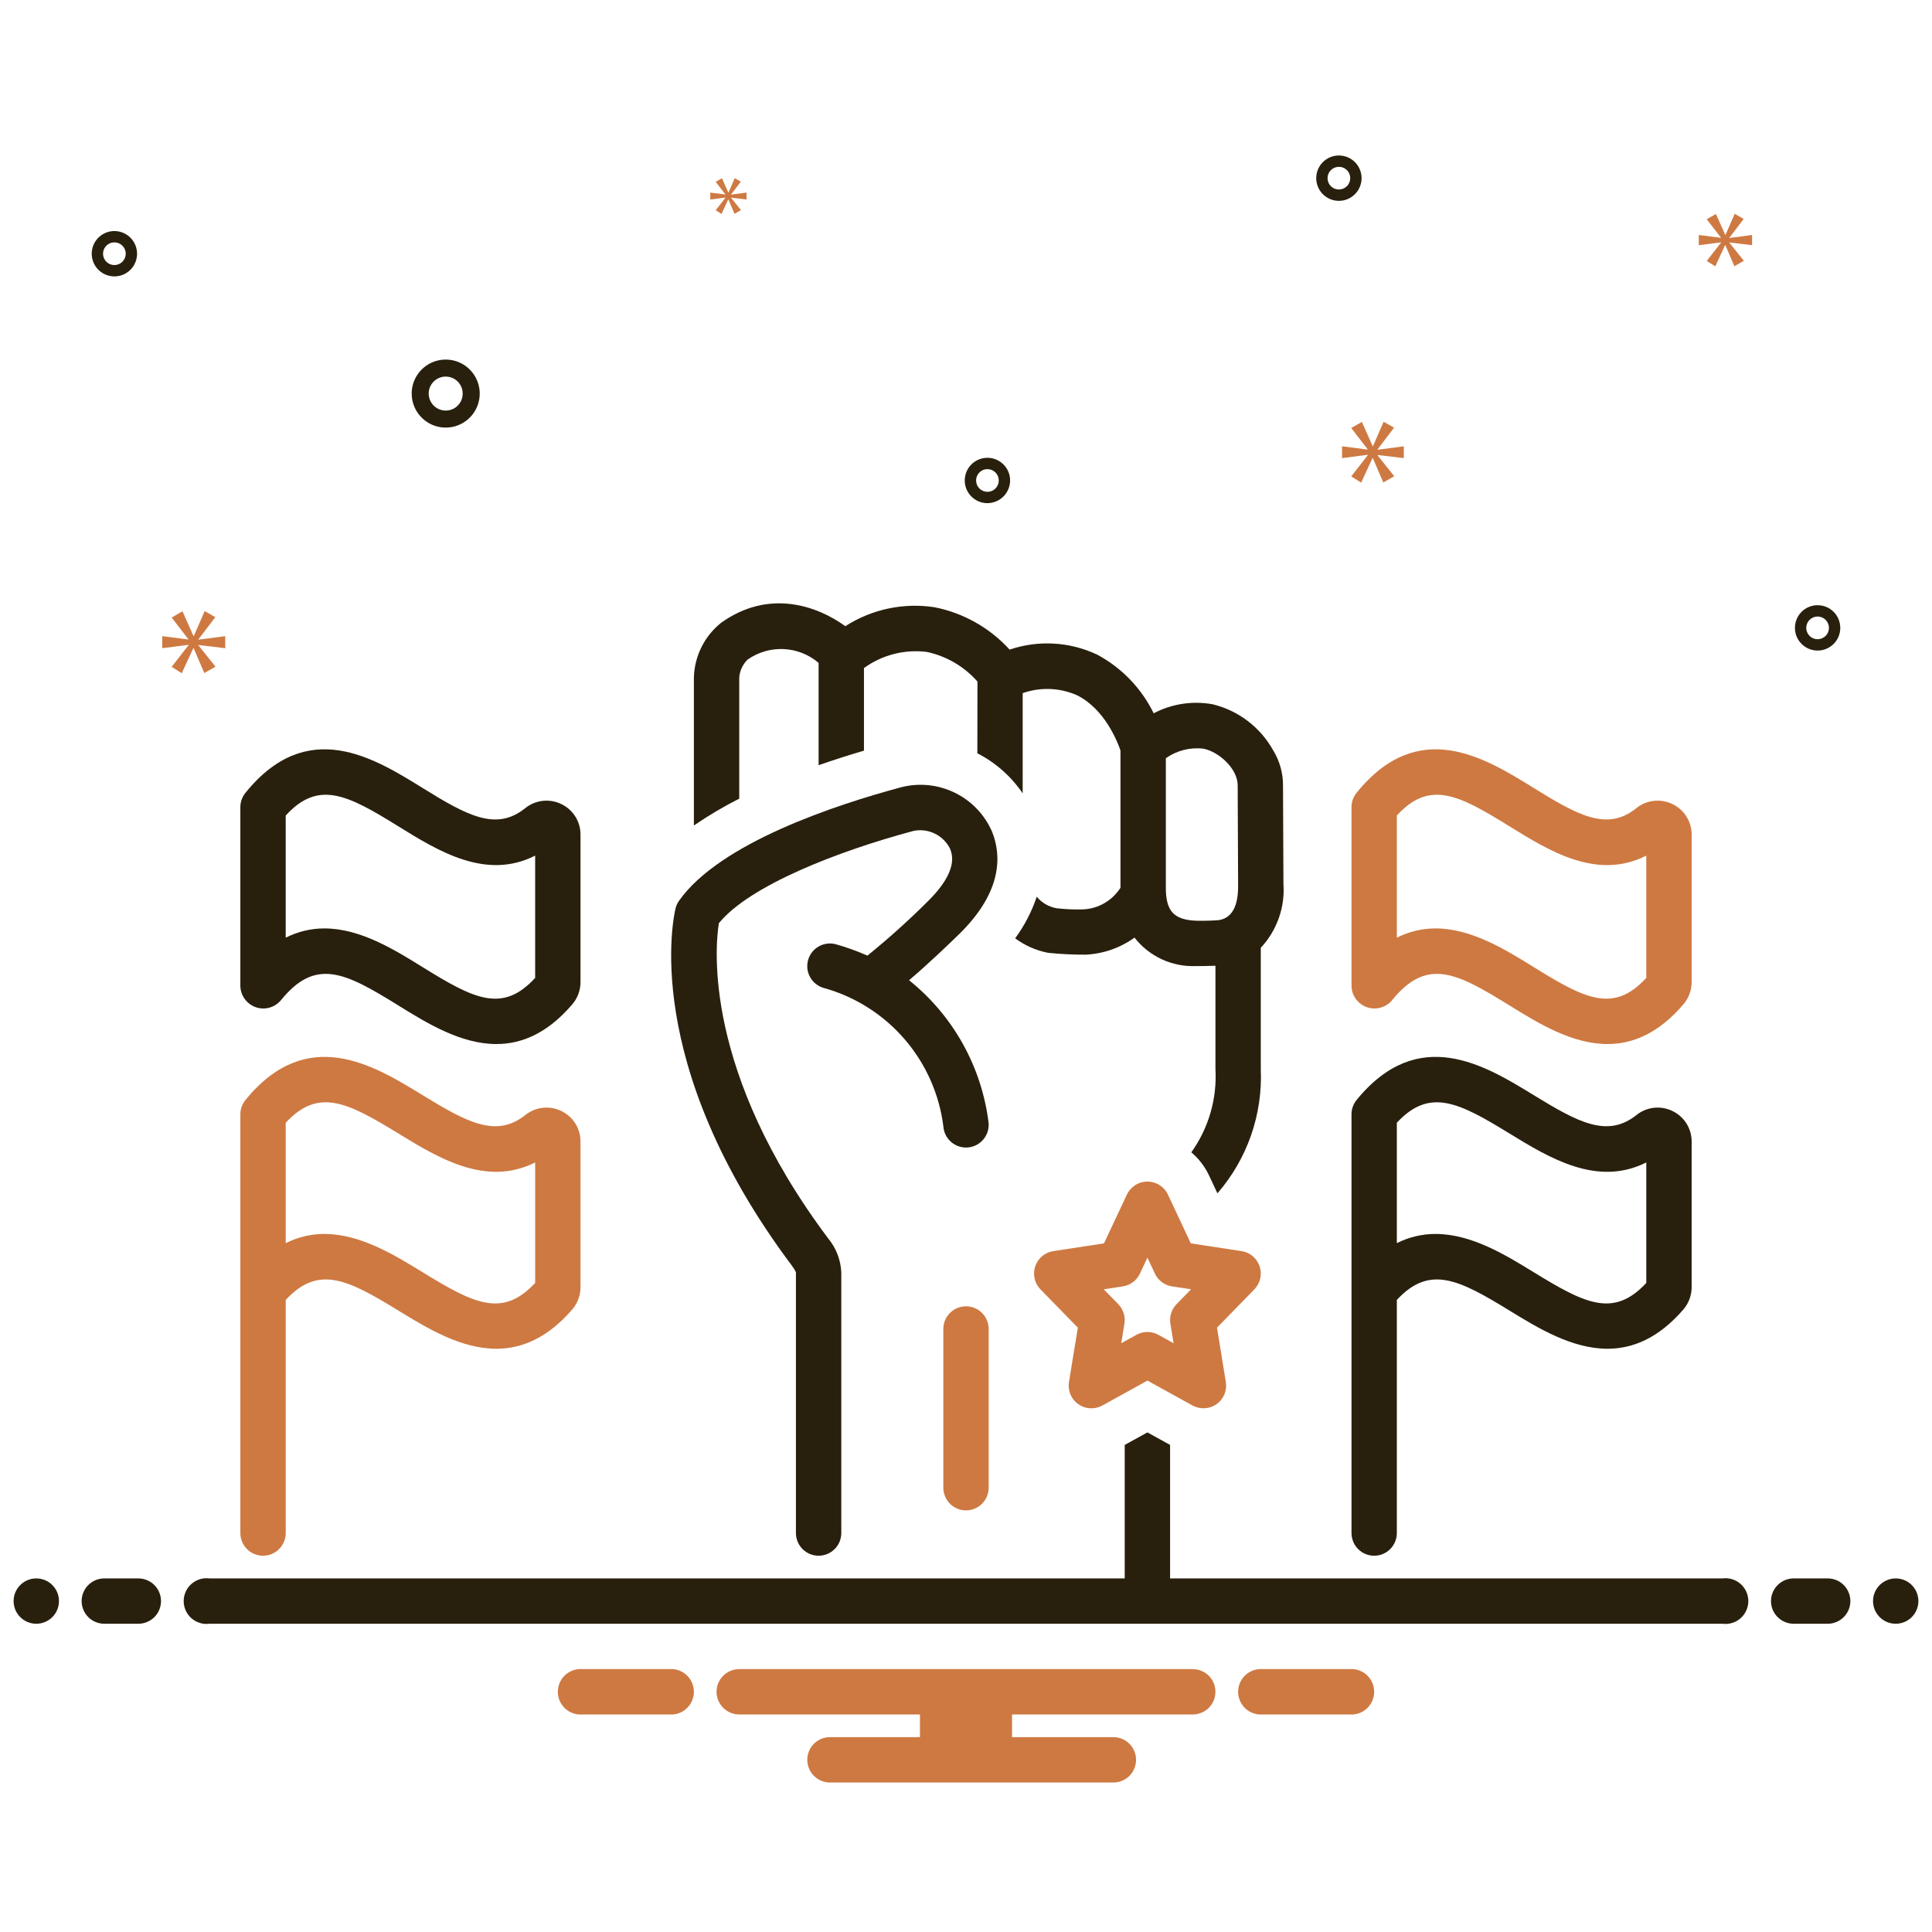
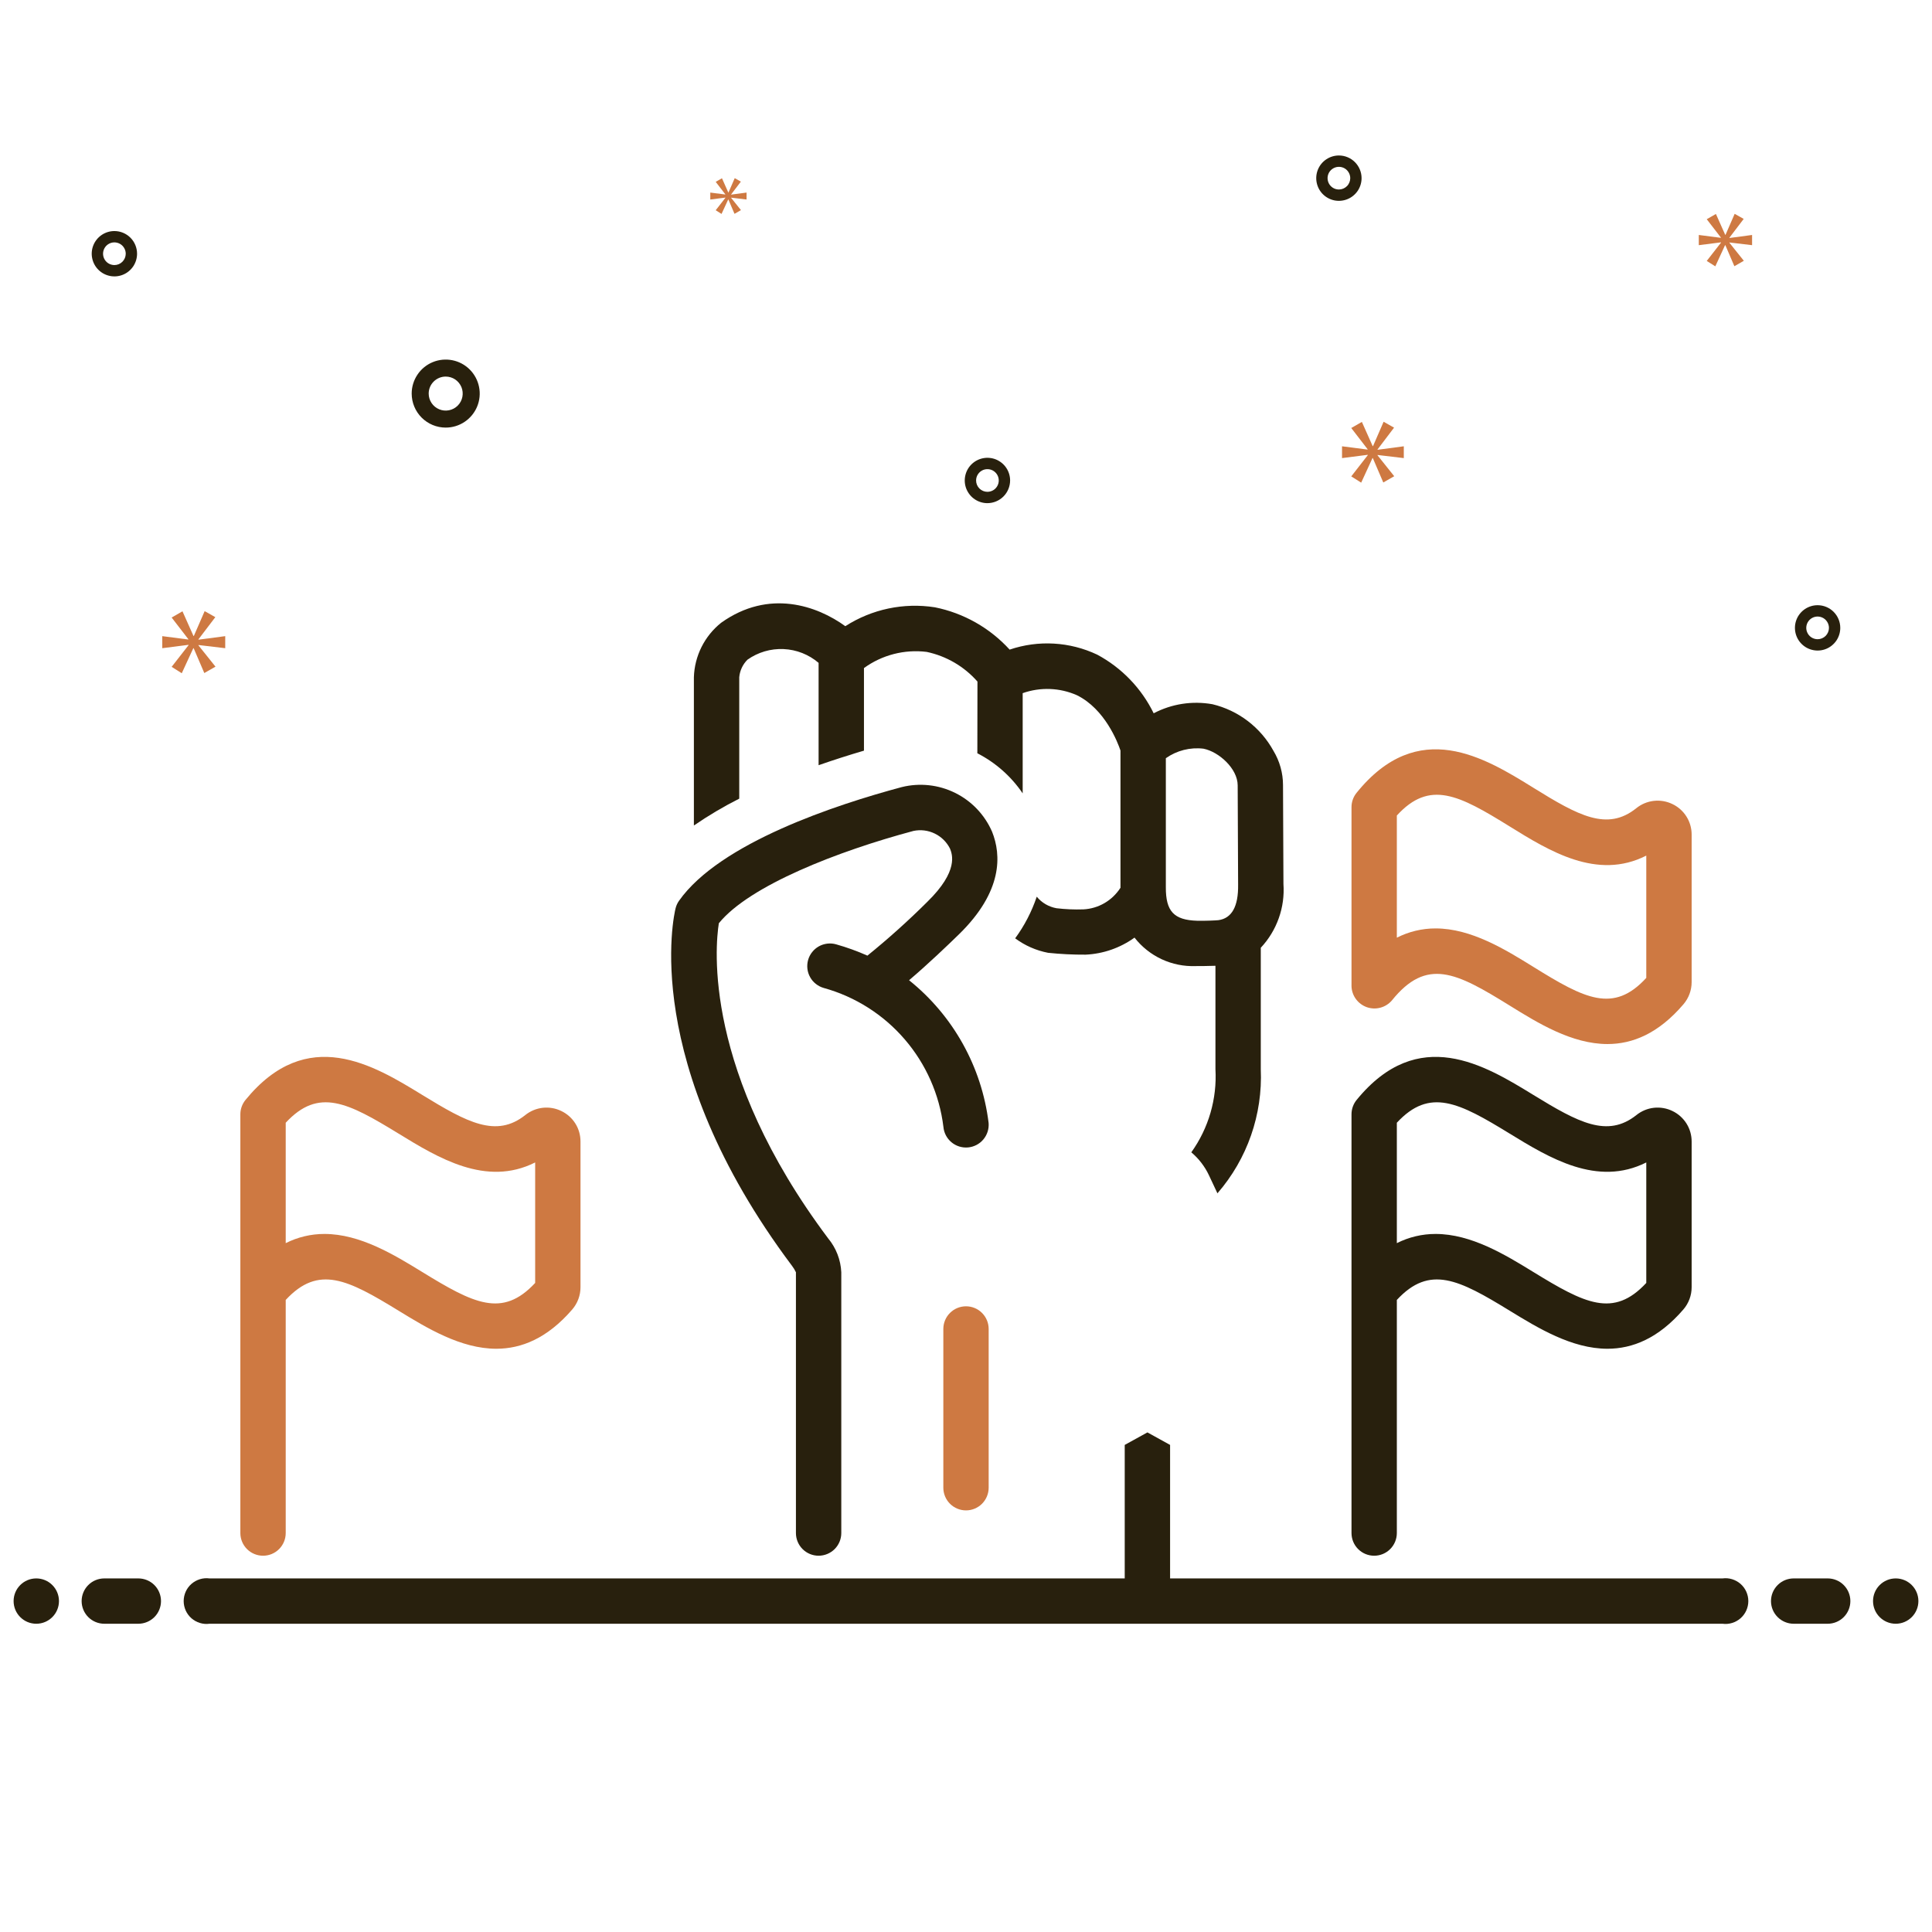
<svg xmlns="http://www.w3.org/2000/svg" width="71" height="71" viewBox="0 0 71 71" fill="none">
  <g clip-path="url(#clip0_13_4765)">
    <path d="M35.5 48.006C35.279 48.006 35.067 48.093 34.911 48.25C34.754 48.406 34.667 48.618 34.667 48.839V54.672C34.667 54.893 34.754 55.105 34.911 55.262C35.067 55.418 35.279 55.506 35.5 55.506C35.721 55.506 35.933 55.418 36.089 55.262C36.245 55.105 36.333 54.893 36.333 54.672V48.839C36.333 48.618 36.245 48.406 36.089 48.25C35.933 48.093 35.721 48.006 35.5 48.006Z" fill="#CE7942" />
-     <path d="M45.626 45.978L43.762 45.693L42.921 43.901C42.854 43.758 42.747 43.637 42.614 43.552C42.48 43.467 42.325 43.422 42.167 43.422C42.008 43.422 41.853 43.467 41.72 43.552C41.586 43.637 41.48 43.758 41.412 43.901L40.571 45.693L38.708 45.978C38.556 46.001 38.414 46.066 38.297 46.164C38.18 46.263 38.092 46.392 38.043 46.537C37.995 46.682 37.987 46.838 38.021 46.988C38.055 47.137 38.13 47.274 38.237 47.384L39.61 48.791L39.284 50.788C39.259 50.943 39.278 51.101 39.338 51.245C39.399 51.389 39.499 51.514 39.627 51.603C39.755 51.694 39.905 51.746 40.061 51.754C40.218 51.763 40.373 51.727 40.51 51.652L42.167 50.736L43.824 51.652C43.961 51.726 44.116 51.761 44.272 51.752C44.428 51.744 44.578 51.692 44.707 51.603C44.835 51.513 44.935 51.389 44.995 51.245C45.056 51.101 45.074 50.942 45.049 50.788L44.724 48.791L46.096 47.384C46.203 47.274 46.278 47.137 46.312 46.988C46.346 46.838 46.339 46.682 46.29 46.537C46.242 46.392 46.154 46.263 46.036 46.164C45.919 46.066 45.777 46.001 45.626 45.978ZM43.237 47.928C43.146 48.022 43.078 48.135 43.039 48.259C42.999 48.384 42.99 48.515 43.011 48.644L43.128 49.363L42.57 49.054C42.446 48.986 42.308 48.95 42.167 48.95C42.026 48.95 41.887 48.986 41.763 49.054L41.205 49.363L41.322 48.644C41.343 48.515 41.334 48.384 41.295 48.259C41.255 48.135 41.188 48.022 41.096 47.928L40.563 47.381L41.263 47.274C41.398 47.253 41.526 47.2 41.636 47.118C41.745 47.036 41.833 46.928 41.891 46.804L42.167 46.217L42.442 46.804C42.5 46.928 42.588 47.036 42.698 47.118C42.807 47.2 42.935 47.253 43.071 47.274L43.771 47.381L43.237 47.928Z" fill="#CE7942" />
    <path d="M20.628 40.829C20.416 40.726 20.18 40.685 19.945 40.711C19.711 40.737 19.489 40.83 19.305 40.977C18.236 41.827 17.17 41.251 15.519 40.239C13.734 39.145 11.287 37.646 9.021 40.423C8.9 40.572 8.833 40.758 8.833 40.95V56.339C8.833 56.56 8.921 56.772 9.077 56.928C9.234 57.085 9.446 57.172 9.667 57.172C9.888 57.172 10.1 57.085 10.256 56.928C10.412 56.772 10.5 56.56 10.5 56.339V47.772C11.706 46.47 12.78 47.023 14.648 48.168C15.677 48.798 16.929 49.566 18.241 49.566C19.16 49.565 20.109 49.188 21.031 48.121C21.226 47.893 21.334 47.603 21.333 47.303V41.953C21.334 41.718 21.269 41.487 21.144 41.288C21.019 41.09 20.84 40.93 20.628 40.829ZM19.667 47.147C18.459 48.45 17.399 47.899 15.519 46.747C14.487 46.114 13.236 45.347 11.925 45.347C11.43 45.346 10.942 45.462 10.5 45.685V41.26C11.707 39.958 12.78 40.516 14.648 41.66C16.098 42.548 17.862 43.628 19.667 42.719V47.147Z" fill="#CE7942" />
-     <path d="M20.626 29.548C20.413 29.445 20.175 29.405 19.941 29.432C19.706 29.459 19.484 29.552 19.3 29.701C18.234 30.558 17.171 29.975 15.522 28.953C13.734 27.846 11.286 26.328 9.018 29.139C8.899 29.287 8.833 29.471 8.833 29.662V36.244C8.839 36.414 8.895 36.578 8.996 36.715C9.096 36.852 9.235 36.956 9.395 37.013C9.556 37.069 9.729 37.076 9.893 37.032C10.057 36.989 10.204 36.896 10.315 36.768C11.599 35.176 12.682 35.737 14.644 36.953C15.674 37.591 16.928 38.368 18.241 38.368C19.162 38.368 20.113 37.985 21.036 36.903C21.228 36.676 21.334 36.389 21.333 36.091V30.673C21.335 30.438 21.269 30.207 21.143 30.008C21.018 29.808 20.838 29.649 20.626 29.548ZM19.667 35.937C18.459 37.256 17.401 36.7 15.522 35.536C14.489 34.896 13.236 34.119 11.924 34.119C11.429 34.118 10.941 34.235 10.5 34.46V29.97C11.706 28.65 12.777 29.212 14.644 30.37C16.095 31.269 17.86 32.364 19.667 31.443V35.937Z" fill="#28200D" />
    <path d="M61.462 40.829C61.25 40.726 61.013 40.685 60.779 40.711C60.544 40.737 60.322 40.83 60.139 40.977C59.07 41.827 58.003 41.251 56.352 40.239C54.567 39.145 52.121 37.646 49.854 40.423C49.733 40.572 49.667 40.758 49.667 40.95V56.339C49.667 56.56 49.754 56.772 49.911 56.928C50.067 57.085 50.279 57.172 50.5 57.172C50.721 57.172 50.933 57.085 51.089 56.928C51.245 56.772 51.333 56.56 51.333 56.339V47.772C52.539 46.47 53.613 47.023 55.481 48.168C56.51 48.798 57.762 49.566 59.074 49.566C59.993 49.565 60.943 49.188 61.864 48.121C62.06 47.893 62.167 47.603 62.167 47.303V41.953C62.168 41.718 62.102 41.487 61.977 41.288C61.852 41.09 61.673 40.93 61.462 40.829ZM60.5 47.147C59.292 48.45 58.232 47.899 56.352 46.747C55.321 46.114 54.069 45.347 52.758 45.347C52.263 45.346 51.775 45.462 51.333 45.685V41.26C52.54 39.958 53.614 40.516 55.481 41.66C56.931 42.548 58.695 43.628 60.5 42.719V47.147Z" fill="#28200D" />
    <path d="M61.459 29.548C61.246 29.445 61.009 29.405 60.774 29.432C60.539 29.459 60.317 29.552 60.133 29.701C59.067 30.558 58.004 29.975 56.356 28.953C54.567 27.846 52.119 26.328 49.851 29.139C49.732 29.287 49.667 29.471 49.667 29.662V36.244C49.672 36.414 49.729 36.578 49.829 36.715C49.929 36.852 50.069 36.956 50.229 37.013C50.389 37.069 50.562 37.076 50.727 37.032C50.891 36.989 51.038 36.896 51.149 36.768C52.432 35.176 53.516 35.737 55.478 36.953C56.507 37.591 57.761 38.368 59.074 38.368C59.995 38.368 60.946 37.985 61.869 36.903C62.062 36.676 62.167 36.389 62.167 36.091V30.673C62.168 30.438 62.102 30.207 61.977 30.008C61.851 29.808 61.672 29.649 61.459 29.548ZM60.5 35.937C59.292 37.256 58.234 36.7 56.356 35.536C55.323 34.896 54.069 34.119 52.757 34.119C52.262 34.118 51.774 34.235 51.333 34.46V29.97C52.539 28.65 53.61 29.212 55.478 30.37C56.928 31.269 58.693 32.364 60.5 31.443V35.937Z" fill="#CE7942" />
    <path d="M46.798 27.591C46.564 27.166 46.244 26.794 45.858 26.499C45.472 26.204 45.029 25.993 44.557 25.88C43.82 25.748 43.06 25.865 42.397 26.213C41.949 25.296 41.224 24.542 40.324 24.059C39.316 23.581 38.161 23.514 37.104 23.873C36.377 23.076 35.414 22.53 34.356 22.318C33.211 22.139 32.04 22.386 31.065 23.012C30.036 22.266 28.263 21.63 26.502 22.886C26.2 23.127 25.954 23.431 25.781 23.776C25.608 24.122 25.512 24.501 25.5 24.887V30.337C26.033 29.971 26.59 29.641 27.167 29.35V24.887C27.189 24.643 27.296 24.416 27.469 24.243C27.856 23.969 28.323 23.832 28.796 23.853C29.27 23.874 29.723 24.052 30.083 24.36V28.121C30.647 27.924 31.206 27.746 31.75 27.586V24.551C32.416 24.068 33.239 23.856 34.056 23.957C34.778 24.11 35.433 24.492 35.921 25.047C35.92 25.061 35.917 27.682 35.917 27.682C36.587 28.026 37.16 28.532 37.583 29.156V25.473C38.232 25.244 38.944 25.27 39.574 25.548C40.609 26.057 41.077 27.285 41.177 27.582V32.602C41.177 32.609 41.178 32.616 41.178 32.623C41.176 32.627 41.173 32.629 41.171 32.633C41.023 32.862 40.823 33.053 40.587 33.19C40.351 33.327 40.086 33.405 39.814 33.419C39.483 33.43 39.153 33.416 38.825 33.377C38.541 33.326 38.283 33.176 38.1 32.953C37.916 33.501 37.649 34.017 37.307 34.483C37.665 34.749 38.078 34.931 38.516 35.015C38.975 35.063 39.436 35.086 39.897 35.083C40.544 35.053 41.168 34.835 41.693 34.457C41.958 34.797 42.3 35.069 42.691 35.251C43.082 35.433 43.51 35.519 43.941 35.503C43.994 35.505 44.492 35.5 44.667 35.492V39.289C44.729 40.38 44.416 41.459 43.78 42.347C44.055 42.579 44.277 42.868 44.43 43.194L44.74 43.854C45.836 42.592 46.406 40.959 46.333 39.289V34.83C46.626 34.517 46.851 34.148 46.994 33.744C47.138 33.341 47.196 32.912 47.166 32.485C47.164 32.331 47.154 29.83 47.15 28.852C47.15 28.408 47.028 27.972 46.798 27.591ZM44.772 33.816C44.678 33.827 44.233 33.845 43.992 33.837C43.14 33.811 42.84 33.49 42.844 32.606V27.864C43.246 27.58 43.739 27.455 44.228 27.514C44.795 27.628 45.481 28.246 45.484 28.859C45.487 29.842 45.497 32.357 45.5 32.511C45.512 33.312 45.267 33.751 44.772 33.816Z" fill="#28200D" />
    <path d="M33.14 28.925C30.73 29.57 26.461 30.97 24.955 33.101C24.895 33.185 24.852 33.28 24.827 33.38C24.77 33.608 23.5 39.04 29.102 46.513C29.16 46.588 29.21 46.669 29.25 46.755V56.339C29.25 56.56 29.338 56.772 29.494 56.928C29.65 57.084 29.862 57.172 30.083 57.172C30.304 57.172 30.516 57.084 30.673 56.928C30.829 56.772 30.917 56.56 30.917 56.339V46.755C30.896 46.3 30.727 45.863 30.436 45.512C25.839 39.381 26.281 34.79 26.417 33.929C27.546 32.538 30.82 31.271 33.57 30.536C33.834 30.481 34.109 30.515 34.351 30.633C34.594 30.75 34.791 30.945 34.912 31.186C34.993 31.39 35.24 32.008 34.079 33.141C33.379 33.838 32.644 34.498 31.877 35.119C31.504 34.953 31.119 34.814 30.725 34.703C30.62 34.673 30.51 34.665 30.401 34.678C30.292 34.691 30.187 34.725 30.092 34.778C29.996 34.832 29.912 34.904 29.845 34.99C29.777 35.076 29.727 35.174 29.697 35.28C29.668 35.385 29.659 35.495 29.672 35.604C29.685 35.713 29.719 35.818 29.773 35.913C29.826 36.009 29.898 36.093 29.985 36.16C30.071 36.228 30.169 36.278 30.275 36.308C31.43 36.628 32.464 37.285 33.246 38.193C34.029 39.102 34.524 40.222 34.67 41.412C34.689 41.631 34.795 41.834 34.964 41.976C35.133 42.118 35.352 42.187 35.572 42.168C35.791 42.149 35.995 42.044 36.137 41.875C36.279 41.706 36.349 41.488 36.331 41.268C36.078 39.205 35.029 37.323 33.408 36.023C34.09 35.445 34.851 34.717 35.243 34.334C36.861 32.755 36.798 31.414 36.459 30.567C36.189 29.945 35.708 29.438 35.1 29.138C34.492 28.837 33.798 28.762 33.14 28.925Z" fill="#28200D" />
    <path d="M16.379 15.714C16.627 15.714 16.868 15.641 17.074 15.503C17.279 15.366 17.439 15.171 17.534 14.943C17.629 14.714 17.654 14.463 17.605 14.22C17.557 13.978 17.438 13.755 17.263 13.58C17.088 13.405 16.866 13.286 16.623 13.238C16.381 13.19 16.129 13.215 15.901 13.309C15.672 13.404 15.477 13.564 15.34 13.77C15.203 13.975 15.129 14.217 15.129 14.464C15.13 14.796 15.261 15.113 15.496 15.348C15.73 15.582 16.048 15.714 16.379 15.714ZM16.379 13.839C16.503 13.839 16.624 13.876 16.727 13.944C16.829 14.013 16.909 14.111 16.957 14.225C17.004 14.339 17.016 14.465 16.992 14.586C16.968 14.707 16.909 14.819 16.821 14.906C16.734 14.993 16.622 15.053 16.501 15.077C16.38 15.101 16.254 15.089 16.14 15.041C16.026 14.994 15.928 14.914 15.86 14.811C15.791 14.709 15.754 14.588 15.754 14.464C15.754 14.298 15.82 14.139 15.938 14.022C16.055 13.905 16.214 13.839 16.379 13.839Z" fill="#28200D" />
    <path d="M66.796 22.241C66.631 22.241 66.47 22.29 66.333 22.381C66.196 22.473 66.089 22.603 66.026 22.755C65.963 22.907 65.947 23.075 65.979 23.237C66.011 23.398 66.09 23.547 66.207 23.663C66.323 23.78 66.472 23.859 66.633 23.891C66.795 23.924 66.963 23.907 67.115 23.844C67.267 23.781 67.397 23.674 67.489 23.537C67.58 23.4 67.629 23.239 67.629 23.074C67.629 22.853 67.541 22.641 67.385 22.485C67.229 22.329 67.017 22.241 66.796 22.241ZM66.796 23.491C66.714 23.491 66.633 23.466 66.564 23.421C66.496 23.375 66.443 23.31 66.411 23.233C66.379 23.157 66.371 23.074 66.387 22.993C66.403 22.912 66.443 22.838 66.501 22.779C66.56 22.721 66.634 22.681 66.715 22.665C66.796 22.649 66.879 22.658 66.955 22.689C67.032 22.721 67.097 22.774 67.142 22.843C67.188 22.911 67.213 22.992 67.213 23.074C67.213 23.184 67.169 23.29 67.091 23.369C67.012 23.447 66.906 23.491 66.796 23.491Z" fill="#28200D" />
    <path d="M4.204 8.491C4.039 8.491 3.878 8.54 3.741 8.631C3.604 8.723 3.497 8.853 3.434 9.005C3.371 9.157 3.354 9.325 3.387 9.487C3.419 9.648 3.498 9.797 3.615 9.913C3.731 10.03 3.88 10.109 4.041 10.141C4.203 10.174 4.371 10.157 4.523 10.094C4.675 10.031 4.805 9.924 4.897 9.787C4.988 9.65 5.037 9.489 5.037 9.324C5.037 9.103 4.949 8.891 4.793 8.735C4.637 8.579 4.425 8.491 4.204 8.491ZM4.204 9.741C4.122 9.741 4.041 9.716 3.972 9.671C3.904 9.625 3.851 9.56 3.819 9.484C3.787 9.407 3.779 9.324 3.795 9.243C3.811 9.162 3.851 9.088 3.909 9.029C3.968 8.971 4.042 8.931 4.123 8.915C4.203 8.899 4.287 8.908 4.363 8.939C4.44 8.971 4.505 9.024 4.55 9.093C4.596 9.161 4.621 9.242 4.621 9.324C4.62 9.435 4.577 9.54 4.498 9.619C4.42 9.697 4.314 9.741 4.204 9.741Z" fill="#28200D" />
    <path d="M49.204 5.714C49.039 5.714 48.878 5.763 48.741 5.855C48.604 5.946 48.497 6.076 48.434 6.229C48.371 6.381 48.355 6.548 48.387 6.71C48.419 6.872 48.498 7.02 48.615 7.137C48.731 7.253 48.88 7.333 49.041 7.365C49.203 7.397 49.371 7.38 49.523 7.317C49.675 7.254 49.805 7.147 49.897 7.01C49.988 6.873 50.037 6.712 50.037 6.547C50.037 6.327 49.949 6.115 49.793 5.958C49.637 5.802 49.425 5.714 49.204 5.714ZM49.204 6.964C49.121 6.964 49.041 6.94 48.972 6.894C48.904 6.848 48.85 6.783 48.819 6.707C48.788 6.631 48.779 6.547 48.795 6.466C48.811 6.385 48.851 6.311 48.909 6.253C48.968 6.195 49.042 6.155 49.123 6.139C49.203 6.123 49.287 6.131 49.363 6.162C49.44 6.194 49.505 6.247 49.55 6.316C49.596 6.384 49.621 6.465 49.621 6.547C49.62 6.658 49.577 6.764 49.498 6.842C49.42 6.92 49.314 6.964 49.204 6.964Z" fill="#28200D" />
    <path d="M37.121 17.657C37.121 17.492 37.072 17.331 36.98 17.194C36.889 17.057 36.758 16.951 36.606 16.887C36.454 16.824 36.286 16.808 36.125 16.84C35.963 16.872 35.815 16.951 35.698 17.068C35.581 17.185 35.502 17.333 35.47 17.495C35.438 17.656 35.454 17.824 35.517 17.976C35.581 18.128 35.687 18.259 35.824 18.35C35.961 18.442 36.123 18.491 36.287 18.491C36.508 18.49 36.72 18.402 36.876 18.246C37.032 18.09 37.12 17.878 37.121 17.657ZM35.871 17.657C35.871 17.575 35.895 17.494 35.941 17.426C35.987 17.357 36.052 17.304 36.128 17.272C36.204 17.241 36.288 17.233 36.369 17.249C36.449 17.265 36.524 17.304 36.582 17.363C36.64 17.421 36.68 17.495 36.696 17.576C36.712 17.657 36.704 17.741 36.672 17.817C36.641 17.893 36.587 17.958 36.519 18.004C36.45 18.049 36.37 18.074 36.287 18.074C36.177 18.074 36.071 18.03 35.993 17.952C35.915 17.874 35.871 17.768 35.871 17.657Z" fill="#28200D" />
    <path d="M7.293 23.495L7.913 22.68L7.521 22.459L7.124 23.371H7.11L6.706 22.465L6.308 22.694L6.921 23.489V23.502L5.963 23.378V23.821L6.928 23.697V23.711L6.308 24.506L6.68 24.741L7.104 23.821H7.117L7.508 24.734L7.919 24.499L7.293 23.717V23.704L8.277 23.821V23.378L7.293 23.508V23.495Z" fill="#CE7942" />
    <path d="M26.659 7.268L26.302 7.726L26.516 7.862L26.761 7.332H26.768L26.993 7.858L27.23 7.722L26.869 7.272V7.264L27.436 7.332V7.077L26.869 7.152V7.144L27.226 6.675L27.001 6.547L26.772 7.073H26.764L26.532 6.551L26.302 6.683L26.655 7.141V7.148L26.103 7.077V7.332L26.659 7.261V7.268Z" fill="#CE7942" />
    <path d="M51.589 16.835V16.401L50.624 16.529V16.516L51.231 15.716L50.847 15.499L50.458 16.394H50.445L50.048 15.505L49.658 15.729L50.259 16.509V16.522L49.319 16.401V16.835L50.265 16.714V16.727L49.658 17.507L50.023 17.737L50.438 16.835H50.451L50.835 17.731L51.237 17.501L50.624 16.733V16.72L51.589 16.835Z" fill="#CE7942" />
    <path d="M63.556 8.734L64.08 8.045L63.748 7.858L63.412 8.63H63.401L63.059 7.863L62.722 8.056L63.241 8.729V8.74L62.43 8.635V9.01L63.246 8.906V8.917L62.722 9.589L63.037 9.788L63.395 9.01H63.406L63.737 9.783L64.085 9.584L63.556 8.922V8.911L64.388 9.01V8.635L63.556 8.746V8.734Z" fill="#CE7942" />
    <path d="M1.333 59.672C1.794 59.672 2.167 59.299 2.167 58.839C2.167 58.379 1.794 58.006 1.333 58.006C0.873 58.006 0.5 58.379 0.5 58.839C0.5 59.299 0.873 59.672 1.333 59.672Z" fill="#28200D" />
    <path d="M5.083 58.006H3.833C3.612 58.006 3.4 58.093 3.244 58.25C3.088 58.406 3 58.618 3 58.839C3 59.06 3.088 59.272 3.244 59.428C3.4 59.584 3.612 59.672 3.833 59.672H5.083C5.304 59.672 5.516 59.584 5.673 59.428C5.829 59.272 5.917 59.06 5.917 58.839C5.917 58.618 5.829 58.406 5.673 58.25C5.516 58.093 5.304 58.006 5.083 58.006Z" fill="#28200D" />
    <path d="M67.167 58.006H65.917C65.696 58.006 65.484 58.093 65.328 58.25C65.171 58.406 65.083 58.618 65.083 58.839C65.083 59.06 65.171 59.272 65.328 59.428C65.484 59.584 65.696 59.672 65.917 59.672H67.167C67.388 59.672 67.6 59.584 67.756 59.428C67.912 59.272 68 59.06 68 58.839C68 58.618 67.912 58.406 67.756 58.25C67.6 58.093 67.388 58.006 67.167 58.006Z" fill="#28200D" />
    <path d="M69.667 59.672C70.127 59.672 70.5 59.299 70.5 58.839C70.5 58.379 70.127 58.006 69.667 58.006C69.207 58.006 68.833 58.379 68.833 58.839C68.833 59.299 69.207 59.672 69.667 59.672Z" fill="#28200D" />
-     <path d="M49.731 61.339H46.269C46.06 61.356 45.864 61.451 45.722 61.605C45.579 61.76 45.5 61.962 45.5 62.172C45.5 62.383 45.579 62.585 45.722 62.739C45.864 62.894 46.06 62.989 46.269 63.006H49.731C49.94 62.989 50.136 62.894 50.278 62.739C50.421 62.585 50.5 62.383 50.5 62.172C50.5 61.962 50.421 61.76 50.278 61.605C50.136 61.451 49.94 61.356 49.731 61.339Z" fill="#CE7942" />
-     <path d="M24.731 61.339H21.269C21.06 61.356 20.864 61.451 20.722 61.605C20.579 61.76 20.5 61.962 20.5 62.172C20.5 62.383 20.579 62.585 20.722 62.739C20.864 62.894 21.06 62.989 21.269 63.006H24.731C24.94 62.989 25.136 62.894 25.278 62.739C25.421 62.585 25.5 62.383 25.5 62.172C25.5 61.962 25.421 61.76 25.278 61.605C25.136 61.451 24.94 61.356 24.731 61.339Z" fill="#CE7942" />
-     <path d="M43.833 61.339H27.167C26.946 61.339 26.734 61.427 26.578 61.583C26.421 61.739 26.333 61.951 26.333 62.172C26.333 62.394 26.421 62.605 26.578 62.762C26.734 62.918 26.946 63.006 27.167 63.006H33.808V63.839H30.5C30.279 63.839 30.067 63.927 29.911 64.083C29.755 64.24 29.667 64.451 29.667 64.672C29.667 64.894 29.755 65.105 29.911 65.262C30.067 65.418 30.279 65.506 30.5 65.506H40.917C41.138 65.506 41.35 65.418 41.506 65.262C41.662 65.105 41.75 64.894 41.75 64.672C41.75 64.451 41.662 64.24 41.506 64.083C41.35 63.927 41.138 63.839 40.917 63.839H37.192V63.006H43.833C44.054 63.006 44.266 62.918 44.423 62.762C44.579 62.605 44.667 62.394 44.667 62.172C44.667 61.951 44.579 61.739 44.423 61.583C44.266 61.427 44.054 61.339 43.833 61.339Z" fill="#CE7942" />
    <path d="M63.3 58.006H43V53.1L42.167 52.64L41.333 53.1V58.006H7.699C7.581 57.99 7.46 58 7.346 58.035C7.232 58.07 7.126 58.129 7.036 58.207C6.946 58.286 6.874 58.383 6.825 58.492C6.776 58.601 6.75 58.719 6.75 58.839C6.75 58.959 6.776 59.077 6.825 59.186C6.874 59.294 6.946 59.392 7.036 59.471C7.126 59.549 7.232 59.608 7.346 59.643C7.46 59.678 7.581 59.688 7.699 59.672H63.3C63.419 59.688 63.54 59.678 63.654 59.643C63.768 59.608 63.874 59.549 63.964 59.471C64.054 59.392 64.126 59.294 64.175 59.186C64.224 59.077 64.25 58.959 64.25 58.839C64.25 58.719 64.224 58.601 64.175 58.492C64.126 58.383 64.054 58.286 63.964 58.207C63.874 58.129 63.768 58.07 63.654 58.035C63.54 58 63.419 57.99 63.3 58.006Z" fill="#28200D" />
  </g>
  <defs>
    <clipPath id="clip0_13_4765">
      <rect width="70" height="70" fill="white" transform="translate(0.5 0.61)" />
    </clipPath>
  </defs>
</svg>